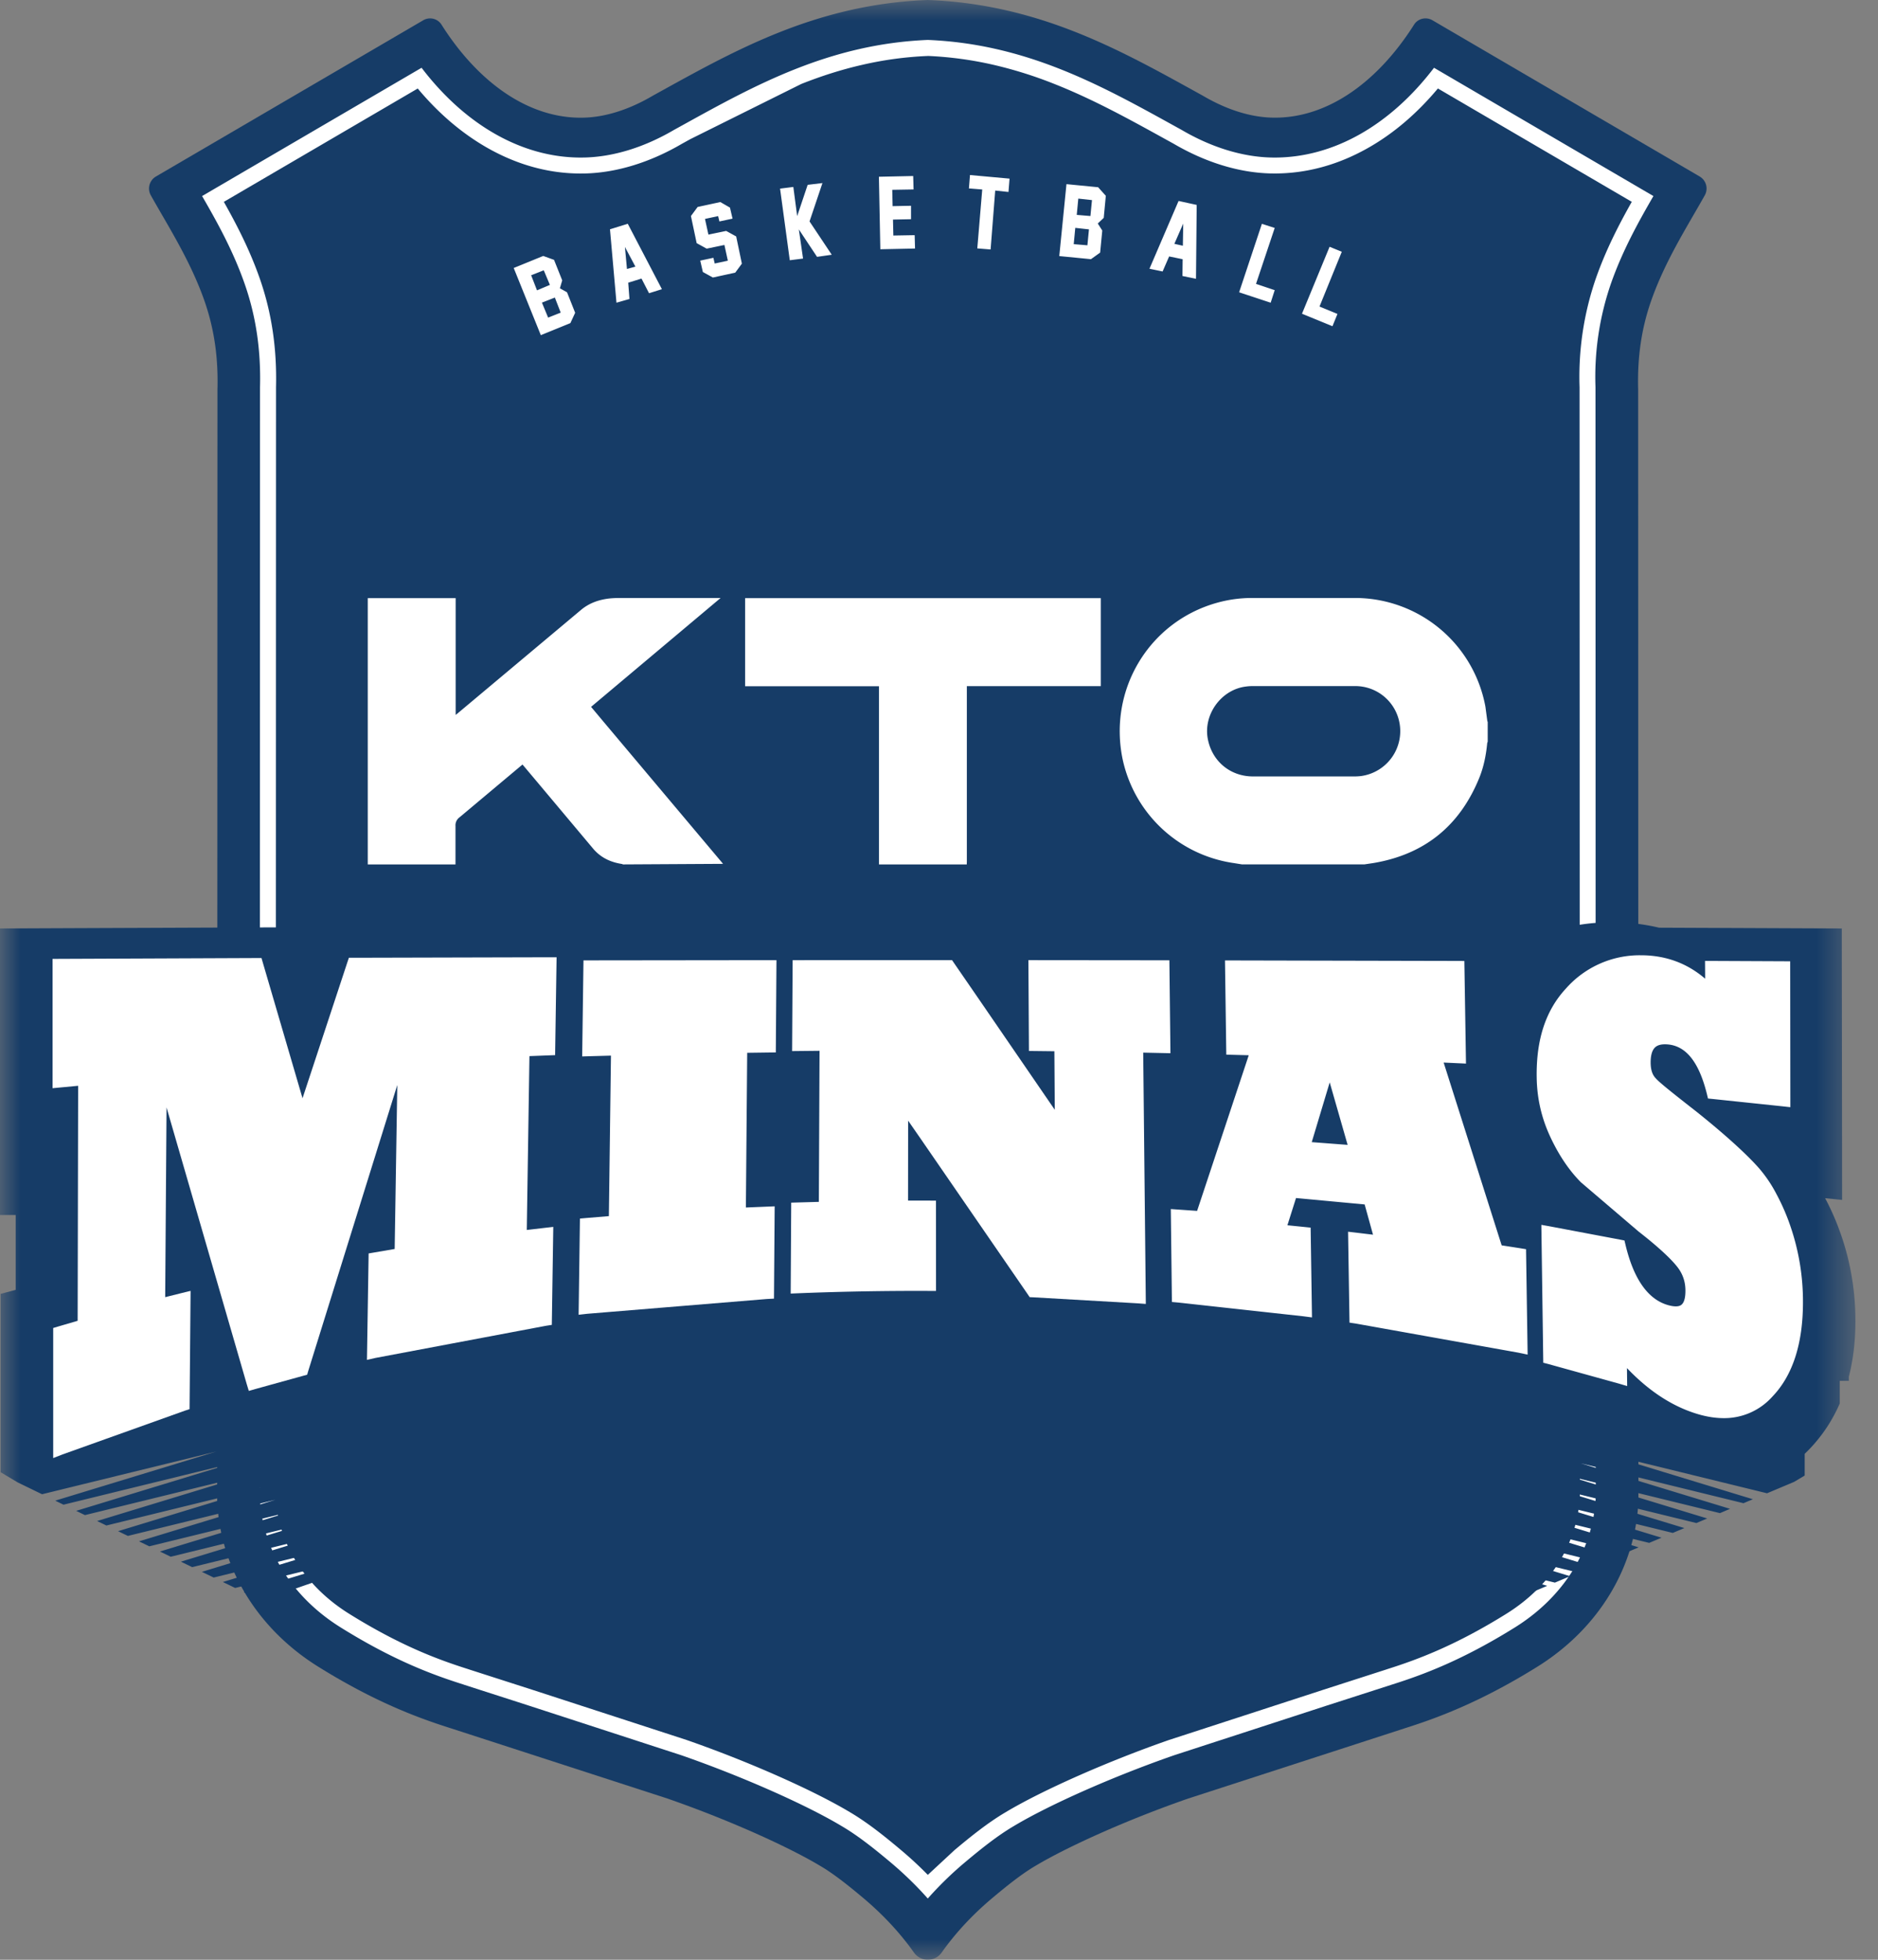
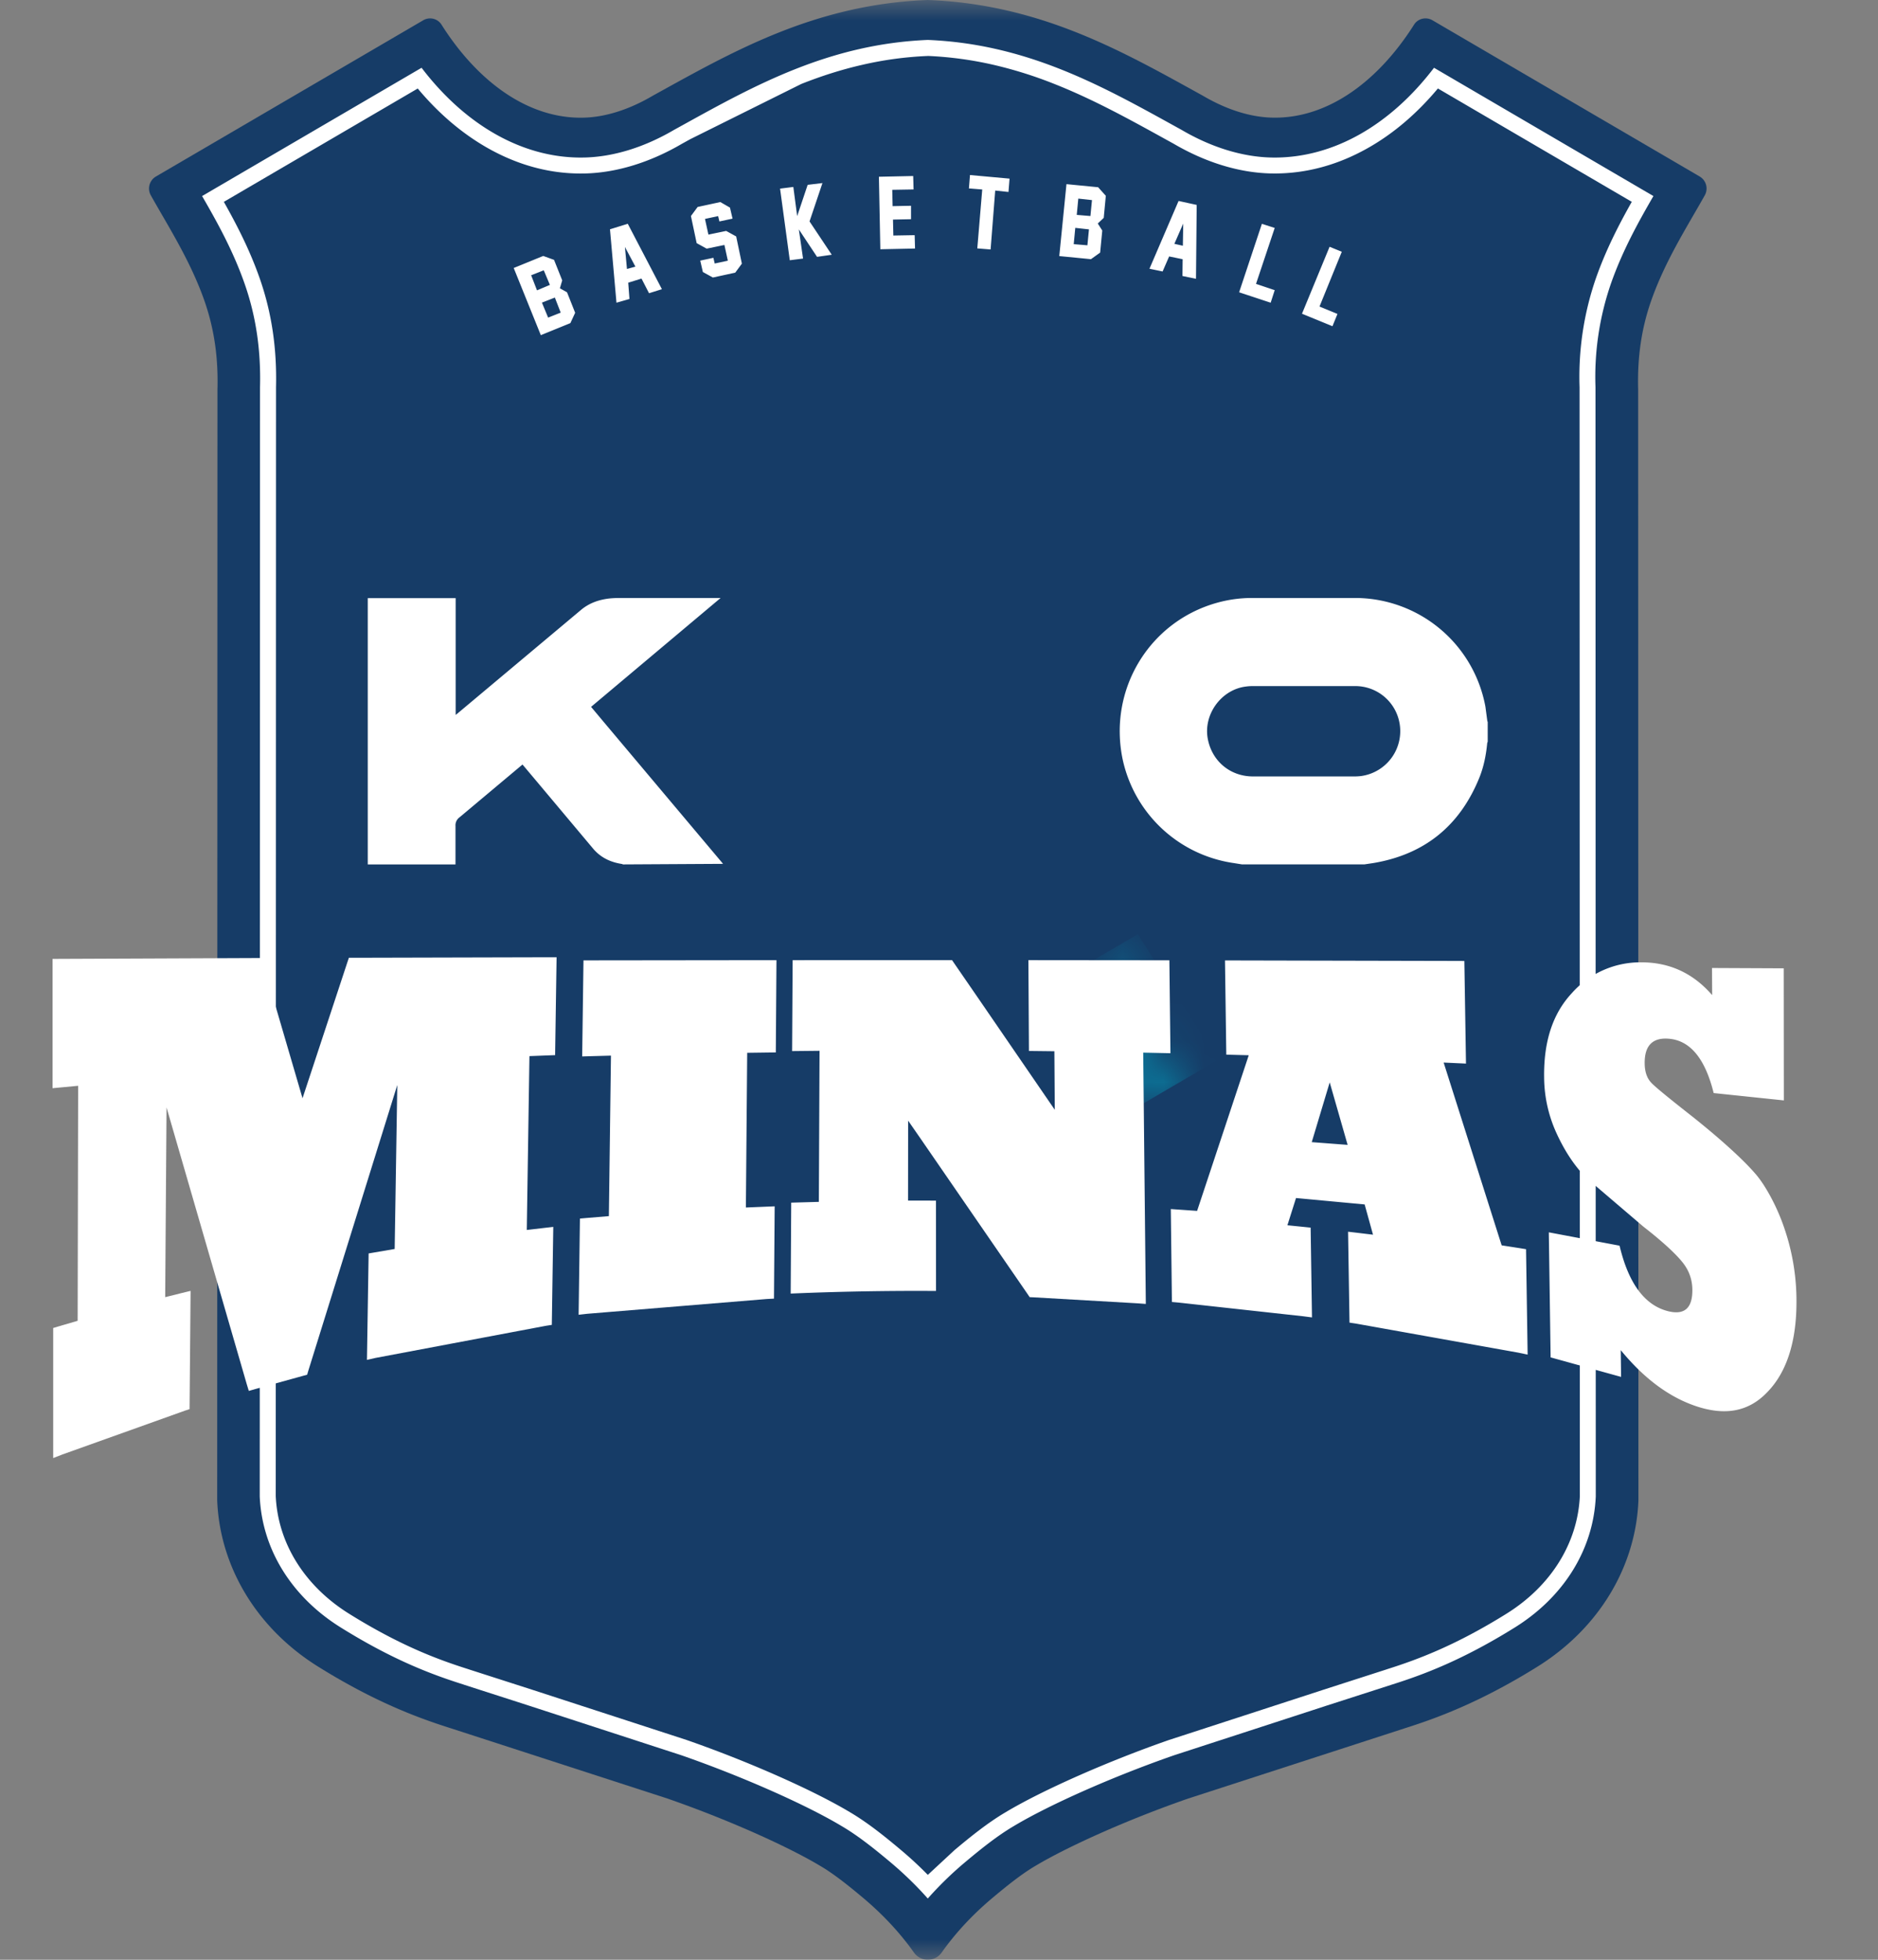
<svg xmlns="http://www.w3.org/2000/svg" width="46" height="48" fill="none">
  <rect width="100%" height="100%" fill="#808080" stroke="none" />
  <mask id="A" maskUnits="userSpaceOnUse" x="0" y="0" width="46" height="48">
    <path d="M45.451 0H0v48h45.451V0z" fill="#fff" />
  </mask>
  <g mask="url(#A)">
    <path d="M41.634 4.324L35.086.496c-.053-.031-.111-.046-.169-.046a.33.33 0 0 0-.281.154c-.852 1.347-2.061 2.278-3.408 2.278a2.58 2.58 0 0 1-.071-.001c-.595-.014-1.188-.238-1.698-.539C27.542 1.286 25.511.104 22.726 0c-2.785.104-4.817 1.286-6.734 2.343-.51.301-1.103.525-1.698.539l-.071.001c-1.347 0-2.556-.931-3.408-2.278a.33.33 0 0 0-.449-.108L3.818 4.324a.34.34 0 0 0-.125.458c.423.757.971 1.601 1.317 2.593.273.782.334 1.511.317 2.165L5.32 36.745c.061 1.597.941 3.121 2.475 4.077 1.4.872 2.463 1.26 3.238 1.505l5.312 1.723c1.567.544 3.015 1.211 3.743 1.649.337.196.715.501 1.064.794.529.446.934.904 1.233 1.328.084.119.213.179.341.179s.258-.06.341-.179c.299-.425.704-.883 1.233-1.328.349-.293.727-.598 1.064-.794.729-.438 2.176-1.105 3.743-1.649l5.312-1.723c.774-.245 1.838-.633 3.238-1.505 1.534-.956 2.414-2.48 2.475-4.077L40.125 9.54c-.017-.654.043-1.383.316-2.165.346-.992.894-1.836 1.317-2.593a.34.34 0 0 0-.125-.458" fill="#163c67" />
    <path d="M22.726 1.37a8.89 8.89 0 0 1 1.618.22 10.31 10.31 0 0 1 1.481.466c.956.378 1.851.873 2.717 1.351l.21.116c.78.456 1.6.707 2.372.725l.098.001c.783 0 1.55-.209 2.281-.622.626-.353 1.202-.844 1.717-1.46l4.749 2.776c-.321.569-.637 1.183-.881 1.88a7.39 7.39 0 0 0-.398 2.661l.007 27.157c-.053 1.154-.707 2.204-1.797 2.883-1.247.777-2.172 1.121-2.911 1.355l-.045.015-1.531.493-.021.007-.018.006-3.735 1.215c-1.496.52-3.105 1.231-4.003 1.769-.432.253-.859.597-1.257.931l-.653.606a9.1 9.1 0 0 0-.654-.606c-.397-.334-.824-.678-1.256-.931-.899-.539-2.507-1.25-4.003-1.769l-3.753-1.221-1.552-.499-.045-.015c-.74-.234-1.664-.577-2.912-1.355-1.09-.679-1.745-1.729-1.797-2.883l.007-27.157c.023-.958-.107-1.828-.397-2.66-.244-.699-.561-1.313-.881-1.881l4.749-2.776c.514.615 1.09 1.105 1.715 1.459.731.413 1.496.623 2.276.623l.104-.001c.771-.018 1.592-.269 2.372-.725l.21-.116 2.717-1.351c.51-.202.994-.354 1.481-.466a8.72 8.72 0 0 1 1.618-.22m0-.393c-2.409.099-4.237 1.11-6.004 2.087l-.214.118c-.725.425-1.481.658-2.189.675l-.095.001c-1.433 0-2.825-.793-3.897-2.199L4.95 4.802c.363.628.758 1.334 1.044 2.154.275.787.398 1.613.375 2.525l-.007 27.171c.056 1.289.777 2.457 1.982 3.208 1.285.801 2.238 1.155 3.001 1.396l.031.011 1.565.504 3.743 1.218c1.476.513 3.054 1.21 3.932 1.737.407.238.819.57 1.204.893.33.278.633.573.905.881a8.58 8.58 0 0 1 .904-.881c.386-.324.798-.656 1.204-.894.878-.527 2.456-1.224 3.932-1.736l3.743-1.218 1.565-.504.031-.01c.763-.241 1.716-.596 3.001-1.396 1.205-.751 1.926-1.919 1.982-3.208L39.08 9.482a7 7 0 0 1 .375-2.526c.286-.819.681-1.526 1.044-2.154L35.125 1.66c-1.073 1.408-2.463 2.199-3.903 2.199a4.14 4.14 0 0 1-.089-.001c-.707-.017-1.463-.25-2.188-.675l-.214-.118c-1.768-.977-3.596-1.988-6.004-2.087m-9.573 6.133l.315-.133-.15-.358-.309.122.143.368h0zm.272.668l.308-.122-.143-.369-.317.124.152.367h0zm.662-.118l-.117.253-.724.295-.664-1.645.723-.295.265.096.2.502-.057.194.175.098.199.502h0zm1.81-.479l-.185-.359-.325.101.03.399-.318.091-.159-1.798.436-.135.836 1.602-.316.099h0zm-.334-.651l-.257-.483.05.54.206-.057h0zm2.609-.075l-.164.222-.548.119-.245-.135-.064-.279.322-.069.032.14.322-.069L17.744 6l-.435.09-.245-.135-.14-.664.164-.222.556-.12.236.136.063.27-.322.069-.031-.131-.322.069.084.384.435-.09.245.135.139.664h0zm1.972-1.972l-.316.939.544.816-.36.052-.446-.672.103.714-.325.041-.238-1.754.325-.041.094.714.257-.766.36-.043h0zm2.267 1.603l-.849.018-.035-1.776.84-.018.009.329-.522.009.009.4.451-.009v.329l-.442.009.009.391.522-.009.009.328h0zm2.291-1.385l-.326-.035-.113 1.443-.326-.026.121-1.443-.326-.026.026-.328.969.088-.026.327h0zm1.671.561l.335.028.038-.39-.335-.037-.038.399h0zm-.074.717l.335.028.038-.39-.335-.037-.038.399h0zm.648.206l-.226.162-.776-.076.176-1.762.776.076.188.21-.051.54-.146.138.11.172-.052.54h0zm2.015.573l.005-.41-.331-.068-.16.368-.322-.067.713-1.66.444.097-.017 1.809-.331-.068h0zm.01-.74l.009-.543-.217.496.209.047h0zm2.15 1.395l-.772-.255.558-1.677.314.101-.458 1.37.458.154-.099.307h0zm1.515.576l-.747-.306.676-1.64.299.122-.546 1.342.44.181-.122.3z" fill="#fff" />
  </g>
  <mask id="B" maskUnits="userSpaceOnUse" x="27" y="22" width="3" height="5">
    <path d="M27.606 26.782l1.569-.441c-1.77-.36-2-2.524-1.306-3.46-.98.972-1.017 2.717-.263 3.901" fill="#fff" />
  </mask>
  <g mask="url(#B)">
    <path d="M25.868 24.051l2.002-1.169 1.959 3.078-2.001 1.17-1.959-3.078z" fill="#00abc8" />
  </g>
  <mask id="C" maskUnits="userSpaceOnUse" x="0" y="0" width="46" height="48">
    <path d="M45.451 0H0v48h45.451V0z" fill="#fff" />
  </mask>
  <g mask="url(#C)">
-     <path d="M45.034 30.076a6.14 6.14 0 0 0-.329-.729l.416.042-.002-1.849-.002-1.582-.002-1.579-.002-1.638-1.878-.008-1.887-.008-.71-.003a4.93 4.93 0 0 0-1.154-.133h-.004c-.994.001-1.901.279-2.661.811l-.012-.691-1.855-.005-4.816-.01h0l-1.088-.001-1.091-.002h0l-2.536-.002h-.978-.012l-.911-.001h0-.837-1.411v-.001l-1.549.001-1.521.001h0l-1.894.002h0l-1.51.003-1.318.002h0l-4.09.01-1.04.003h-.116-.211l-1.119.004-5.026.02-1.88.008v7.018h.386v1.833l-.368.099v1.215 1.342 1.342.469l.419.25.595.289 4.266-1.045-3.943 1.202.203.099 4.103-1.005-3.793 1.156.215.104 3.94-.965-3.642 1.11.227.11 3.777-.925-3.491 1.064.24.116 3.614-.885-3.341 1.018.252.122 3.451-.845-3.19.972.264.128 3.288-.805-3.039.926.277.134 3.125-.766-2.888.881.289.14 2.962-.725-2.737.834.301.146 2.799-.685-2.587.788.313.153.887-.217c4.951-1.753 9.782-2.578 14.525-2.578 5.206 0 10.307.994 15.35 2.846l.292-.123-1.882-.574 2.051.502.39-.164-2.079-.634 2.267.555.372-.157-2.276-.694 2.481.608.355-.149-2.474-.754 2.696.66.337-.142-2.671-.814 2.912.713.319-.135-2.868-.874 3.126.765.302-.127-3.065-.935 3.341.818.284-.119-3.263-.994 3.557.871.266-.112-3.46-1.055 3.771.924.248-.105-3.657-1.115 3.986.977.23-.097-3.854-1.175 4.201 1.029.66-.278.262-.156v-.532c.369-.353.655-.764.859-1.233v-.555h.223v-.102c.107-.418.161-.872.161-1.363 0-.793-.14-1.563-.417-2.289M8.267 29.76h.035l-.014.074-.021-.074" fill="#163c67" />
    <path d="M4.476 34.399l-3.007 1.076v-2.832l.598-.174.012-6.049-.627.058v-2.834l4.826-.02 1.126 3.833 1.261-3.841 4.799-.012-.031 2.086-.629.024-.071 4.591.649-.077-.031 2.085-4.196.791.035-2.272.638-.109.083-5.223-2.525 8.04-1.183.327-2.285-7.94-.043 6.049.621-.156-.022 2.578" fill="#fff" />
    <path d="M1.303 35.711v-3.185l.117-.035.482-.141.012-5.756-.445.042-.182.017v-3.167l.165-.001 4.826-.02h.127l.034.117.971 3.317 1.099-3.332.037-.109h.12l4.799-.012h.168l-.036 2.397-.157.006-.472.018-.065 4.258.461-.054.188-.021-.036 2.4-.138.021-4.183.789-.207.047.041-2.607.134-.023.504-.086.064-4.016-2.183 7.01-.025.086-.09.024-1.179.326-.16.046-.047-.154-1.968-6.789-.033 4.647.413-.103.209-.051-.025 2.897-.111.036-2.998 1.072-.228.089h0zm.331-2.951v2.479l2.677-.954.02-2.258-.411.104-.21.054.054-7.46.317 1.164 2.237 7.782.937-.258 2.501-7.959.34-1.016-.102 6.422-.135.022-.503.085-.03 1.938 3.864-.726.026-1.769-.46.055-.19.023.076-4.924.156-.006.472-.018.026-1.774-4.51.011-1.223 3.729-.162.512-.155-.514-1.093-3.718-4.534.019v2.501l.446-.041.182-.017-.013 6.342-.118.034-.48.139m17.138-1.129l-4.411.363.027-1.986.709-.059.056-4.284-.705.019.027-1.986 4.355-.006-.014 1.9-.7.01-.036 4.157.705-.03-.014 1.9m-4.6.569l.032-2.355.168-.015.541-.045.051-3.931-.51.014-.195.006.032-2.353h.184l4.355-.005h.188l-.016 2.26-.183.002-.518.007-.032 3.789.51-.021.195-.008-.017 2.261-.175.009-4.399.362-.211.024h0zm.401-2.024l-.022 1.617 4.037-.331.011-1.54-.508.023-.197.009.039-4.526.182-.003.518-.007.011-1.541-3.983.005-.022 1.619.511-.014.194-.005-.06 4.637-.169.013-.54.044m8.164 1.262c-1.062-.004-2.125.015-3.186.058l.011-1.868.678-.018.018-4.055-.672.006.011-1.868 3.619-.001 2.808 4.095-.016-2.219-.623-.007-.011-1.869 3.081.003.022 1.914-.666-.013.064 6.145-2.553-.147-3.267-4.74-.002 2.729h.684l.001 1.854" fill="#fff" />
    <path d="M28.066 31.937l-.203-.015-2.546-.147-.096-.004-.052-.077-2.616-3.8-.309-.446-.002 1.958h.498l.186.001.001 2.212-.187-.001a72.59 72.59 0 0 0-3.178.057l-.195.008.013-2.227.179-.005.498-.014.017-3.7-.483.005-.189.002.013-2.227h.185l3.619-.001h.1l.055.08.588.854 1.874 2.732-.01-1.434-.44-.005-.183-.002-.013-2.224h.188l3.081.003h.184l.026 2.276-.193-.004-.474-.01.064 6.157h0zm-2.637-.515l2.26.129-.064-6.135.192.004.475.009-.018-1.553-2.709-.003.009 1.513.44.005.183.002.022 3.004-.347-.511-2.22-3.24-.532-.774-3.333.001-.009 1.509.483-.004.189-.001-.02 4.409-.181.004-.497.013-.009 1.509 2.812-.051-.001-1.497-.497.001-.188.001.003-3.501.341.494.65.939 2.565 3.725m6.517.636l-3.057-.336-.023-1.921.587.042 1.384-4.172-.617-.017-.027-1.954 5.491.012.034 2.146-.615-.028 1.533 4.827.559.087.033 2.212-3.989-.714-.03-1.872.672.082-.309-1.117-1.963-.184-.322 1.014.63.063.027 1.832m.627-6.21l-.686 2.287 1.372.105-.686-2.391z" fill="#fff" />
    <path d="M37.419 33.178l-.23-.048-3.979-.712-.155-.023-.035-2.227.213.025.398.048-.205-.741-1.681-.157-.211.667.405.041.164.017.033 2.199-.215-.028-3.049-.335-.167-.015-.027-2.276.202.014.442.031 1.265-3.812-.371-.01-.179-.005-.032-2.307h.189l5.491.012.183.001.04 2.513-.199-.009-.348-.016 1.421 4.477.443.069.154.025.039 2.586h0zm-3.995-1.09l3.615.645-.028-1.838-.404-.063-.116-.018-.033-.108-1.532-4.824-.08-.244.267.012.417.019-.028-1.781-5.118-.011.022 1.602.438.013.245.007-.073.224-1.384 4.174-.045.134-.146-.011-.384-.028.018 1.566 2.683.294-.022-1.466-.465-.046-.226-.022.067-.209.321-1.013.044-.139.151.013 1.967.184.127.013.033.119.309 1.118.071.257-.275-.035-.458-.056.024 1.516h0zm.085-3.648l-.266-.021-1.37-.105-.23-.016.064-.212.685-2.286.181-.613.178.614.687 2.392.07.247h0zm-1.379-.466l.879.067-.439-1.531-.44 1.464zm7.577 5.75l-1.726-.478-.044-3.063 1.733.327c.216.914.608 1.452 1.175 1.601.409.107.612-.065.608-.522-.002-.238-.075-.453-.218-.642-.155-.205-.481-.514-.981-.903l-1.394-1.19c-.28-.28-.522-.64-.724-1.076a3.33 3.33 0 0 1-.314-1.384c-.013-.886.211-1.564.673-2.063a2.24 2.24 0 0 1 1.708-.761c.68 0 1.26.256 1.735.803l-.004-.664 1.757.008.003 3.235-1.719-.18c-.215-.868-.593-1.305-1.13-1.333-.378-.02-.565.183-.56.608.002.206.057.364.166.477s.442.384 1.009.829c.76.606 1.264 1.082 1.517 1.373.129.144.26.339.394.587a5 5 0 0 1 .332.761 5.5 5.5 0 0 1 .3 1.814c0 .964-.234 1.708-.701 2.195-.466.5-1.055.598-1.773.353-.667-.227-1.277-.692-1.83-1.367l.008.656" fill="#fff" />
-     <path d="M42.222 34.734c-.235 0-.487-.045-.755-.137-.571-.194-1.113-.56-1.616-1.089l.005.44-.211-.062-1.727-.479-.117-.03L37.754 30l.193.034 1.742.329.101.02.023.097c.203.857.561 1.359 1.064 1.491.098.026.229.045.302-.009s.106-.177.104-.364c-.002-.206-.065-.392-.188-.554-.158-.209-.497-.521-.955-.877l-1.415-1.208c-.291-.291-.546-.67-.756-1.123s-.322-.931-.329-1.449c-.014-.928.221-1.64.715-2.174a2.41 2.41 0 0 1 1.834-.816h.002c.604 0 1.132.193 1.575.574l-.003-.435h.163l1.763.008.16.001.004 3.573-.18-.02-1.723-.181-.114-.011-.026-.107c-.197-.796-.52-1.195-.986-1.22-.129-.007-.221.017-.282.072-.075.069-.113.198-.111.383.002.168.042.291.124.375l.004.005c.097.11.472.405.992.812.68.542 1.242 1.051 1.544 1.398a3.26 3.26 0 0 1 .415.617c.137.255.252.519.343.787a5.67 5.67 0 0 1 .309 1.868c0 1.014-.251 1.79-.745 2.306a1.58 1.58 0 0 1-1.197.532" fill="#fff" />
    <path d="M39.518 32.627l.293.358c.544.664 1.137 1.108 1.763 1.321.68.232 1.19.133 1.605-.311.439-.459.662-1.165.662-2.099a5.38 5.38 0 0 0-.293-1.771 4.88 4.88 0 0 0-.324-.742 2.96 2.96 0 0 0-.374-.559c-.291-.335-.839-.83-1.503-1.36l-1.03-.848c-.134-.142-.204-.336-.207-.579-.003-.274.068-.479.21-.609.127-.116.302-.168.522-.157.595.032 1.016.486 1.254 1.35l1.434.15-.003-2.919-1.44-.007.006.942-.288-.332c-.438-.505-.966-.751-1.615-.751h-.002c-.623.001-1.159.24-1.593.712-.44.475-.647 1.118-.635 1.966a3.17 3.17 0 0 0 .301 1.327c.196.418.429.769.696 1.036s.678.624 1.385 1.181c.486.378.836.701 1.012.935a1.2 1.2 0 0 1 .25.733c.002.296-.073.496-.23.612-.143.105-.339.126-.584.062-.606-.159-1.033-.705-1.27-1.624l-1.441-.273.039 2.768 1.409.389-.011-.902zm-9.092-11.455l-.205-.033a3.26 3.26 0 0 1-2.724-2.547c-.351-1.698.644-3.354 2.297-3.824a3.19 3.19 0 0 1 .874-.122h2.527a3.25 3.25 0 0 1 3.189 2.663l.046.346c.002.01.007.02.01.03v.482c-.004.011-.011.023-.012.034-.028.294-.085.582-.196.855-.479 1.173-1.34 1.871-2.59 2.082l-.221.033h-2.996zm1.504-2.155h1.246a1.34 1.34 0 0 0 .165-.01 1.11 1.11 0 0 0 .921-1.379 1.1 1.1 0 0 0-1.062-.824h-2.532a1.23 1.23 0 0 0-.148.011c-.604.072-1.05.683-.936 1.283.104.548.551.919 1.106.919h1.24M9.008 21.172V14.65h2.153v2.861l.059-.048 3.012-2.525c.199-.167.434-.249.689-.279a2.2 2.2 0 0 1 .257-.012l2.396-.001h.077l-3.173 2.667.314.375 2.919 3.47-2.449.014c-.012-.004-.023-.01-.035-.012-.278-.044-.517-.157-.702-.378l-1.372-1.635-.354-.421-.034.027-1.507 1.264a.24.24 0 0 0-.101.215v.94h-2.15 0z" fill="#fff" />
-     <path d="M21.53 21.172v-4.364h-3.279V14.65h8.712v2.155h-3.281v.073 4.225l-.002.069h-2.15 0z" fill="#fff" />
  </g>
</svg>